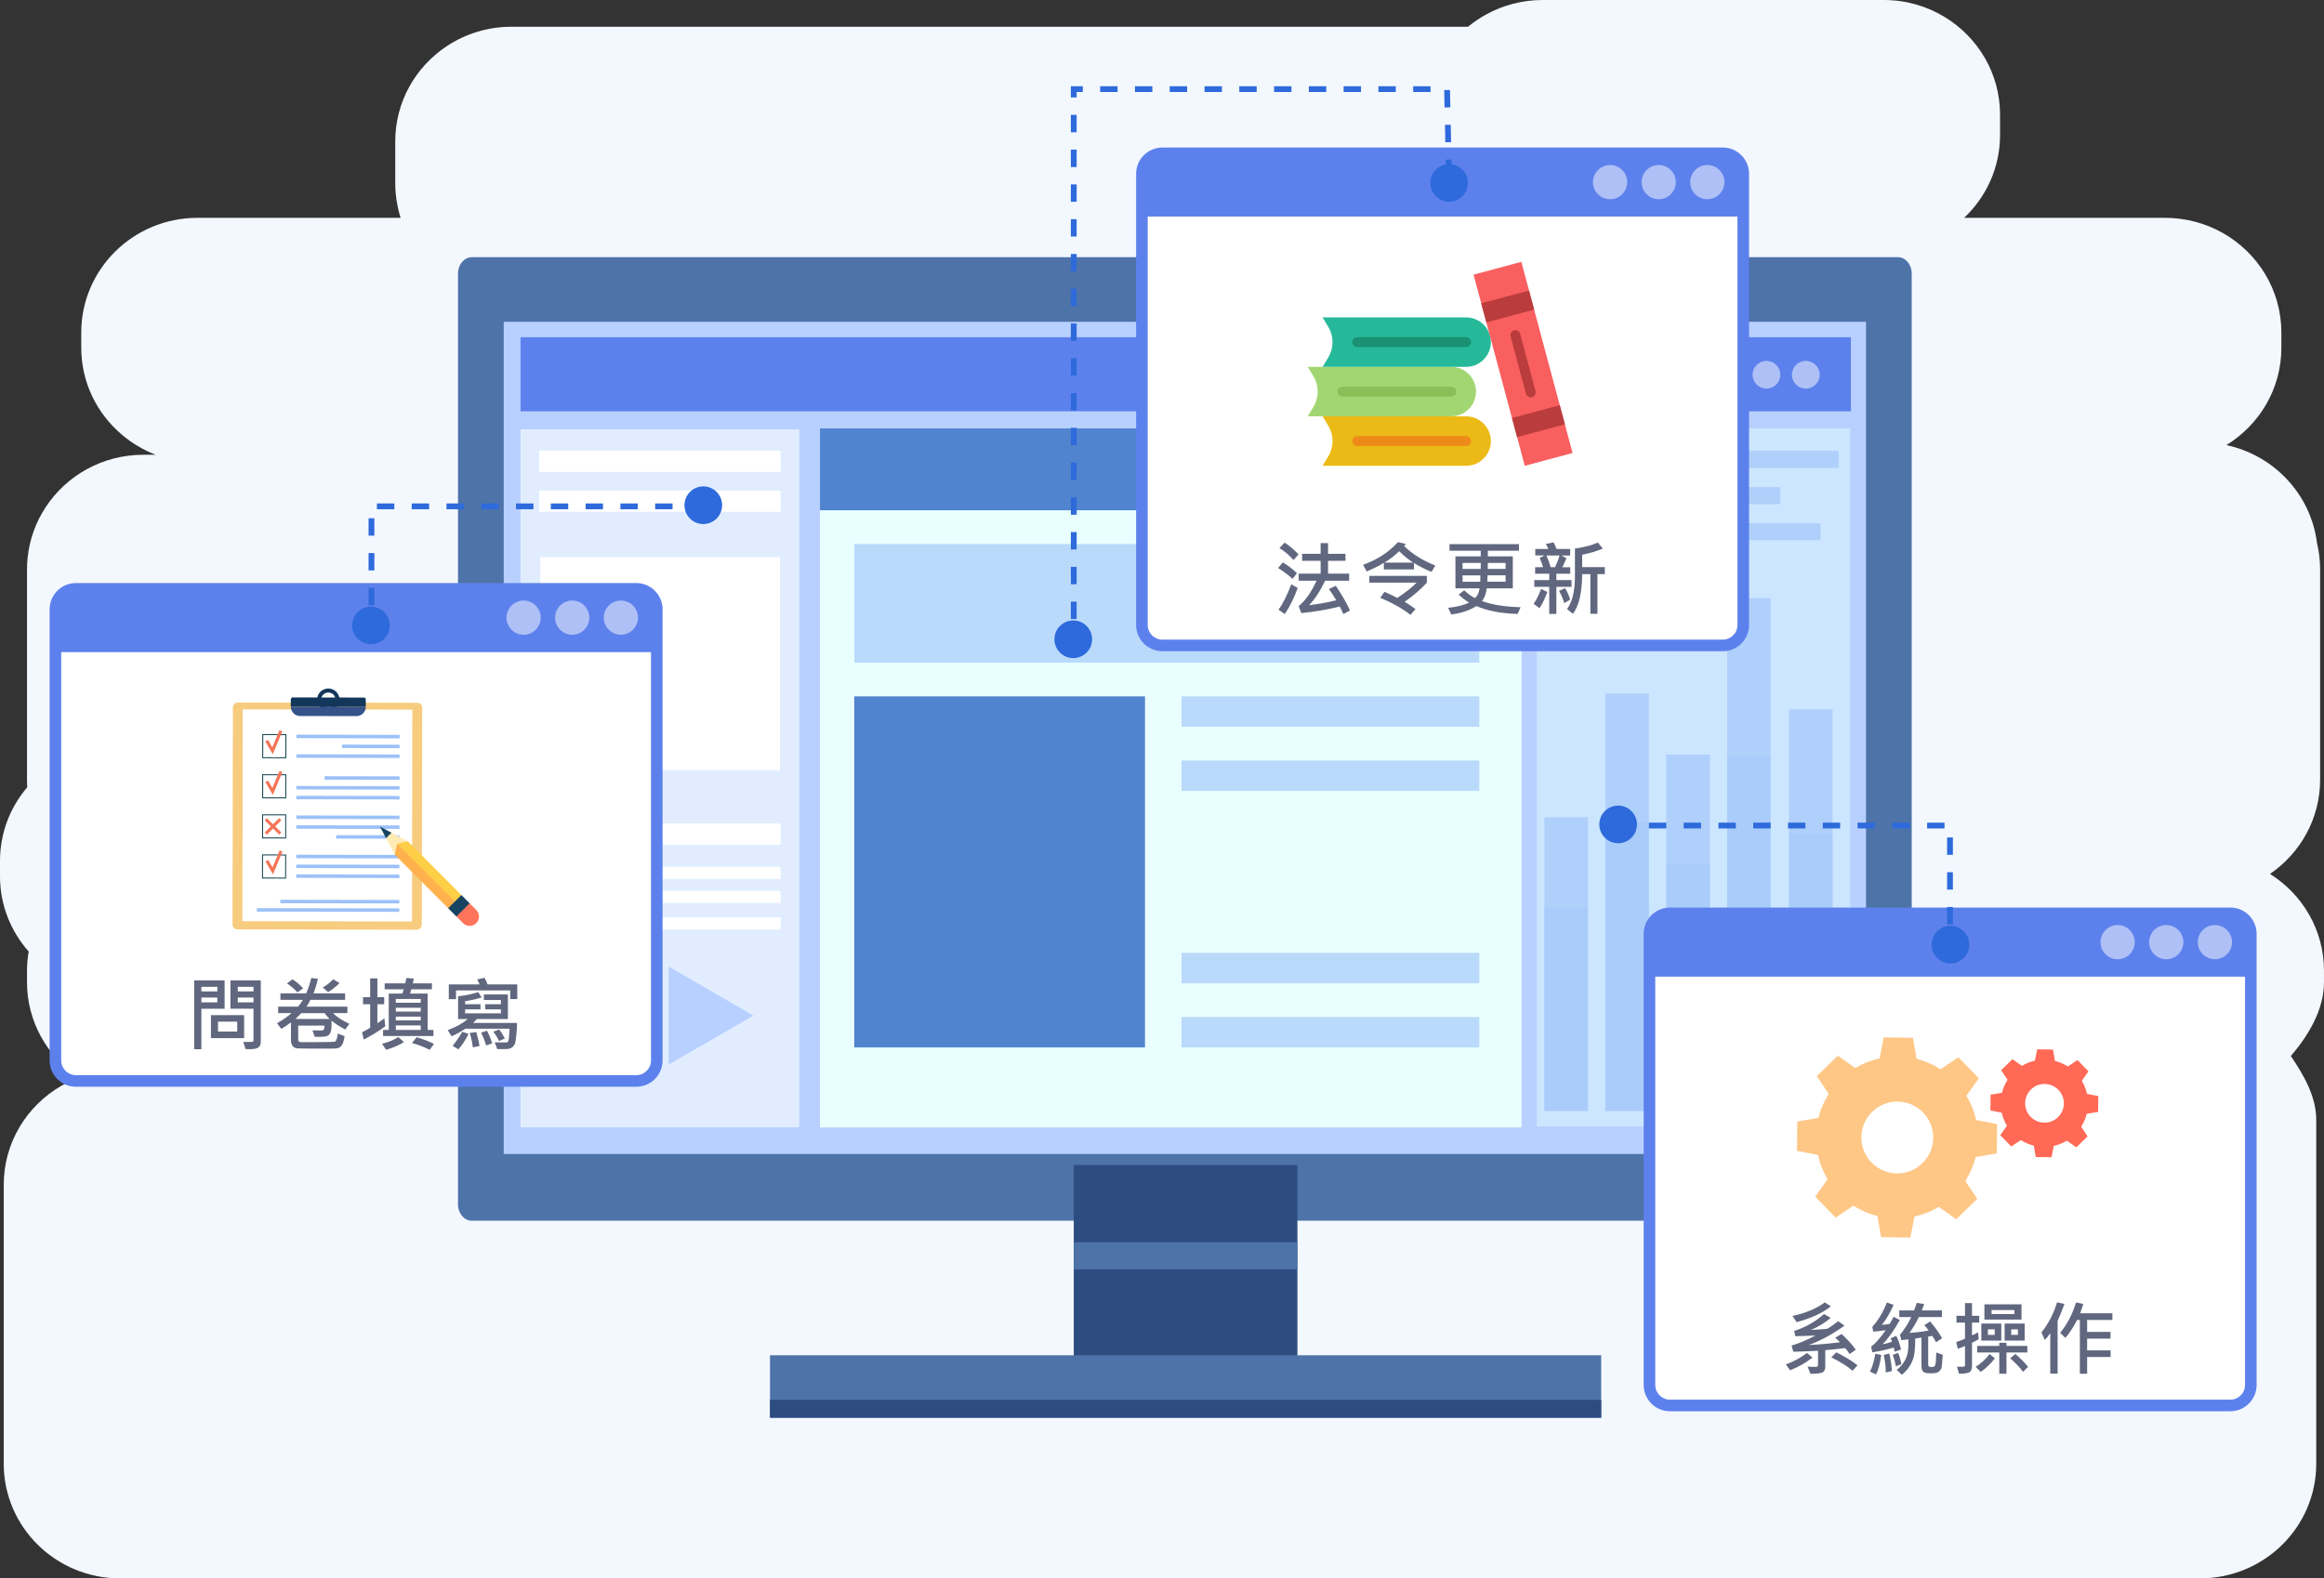
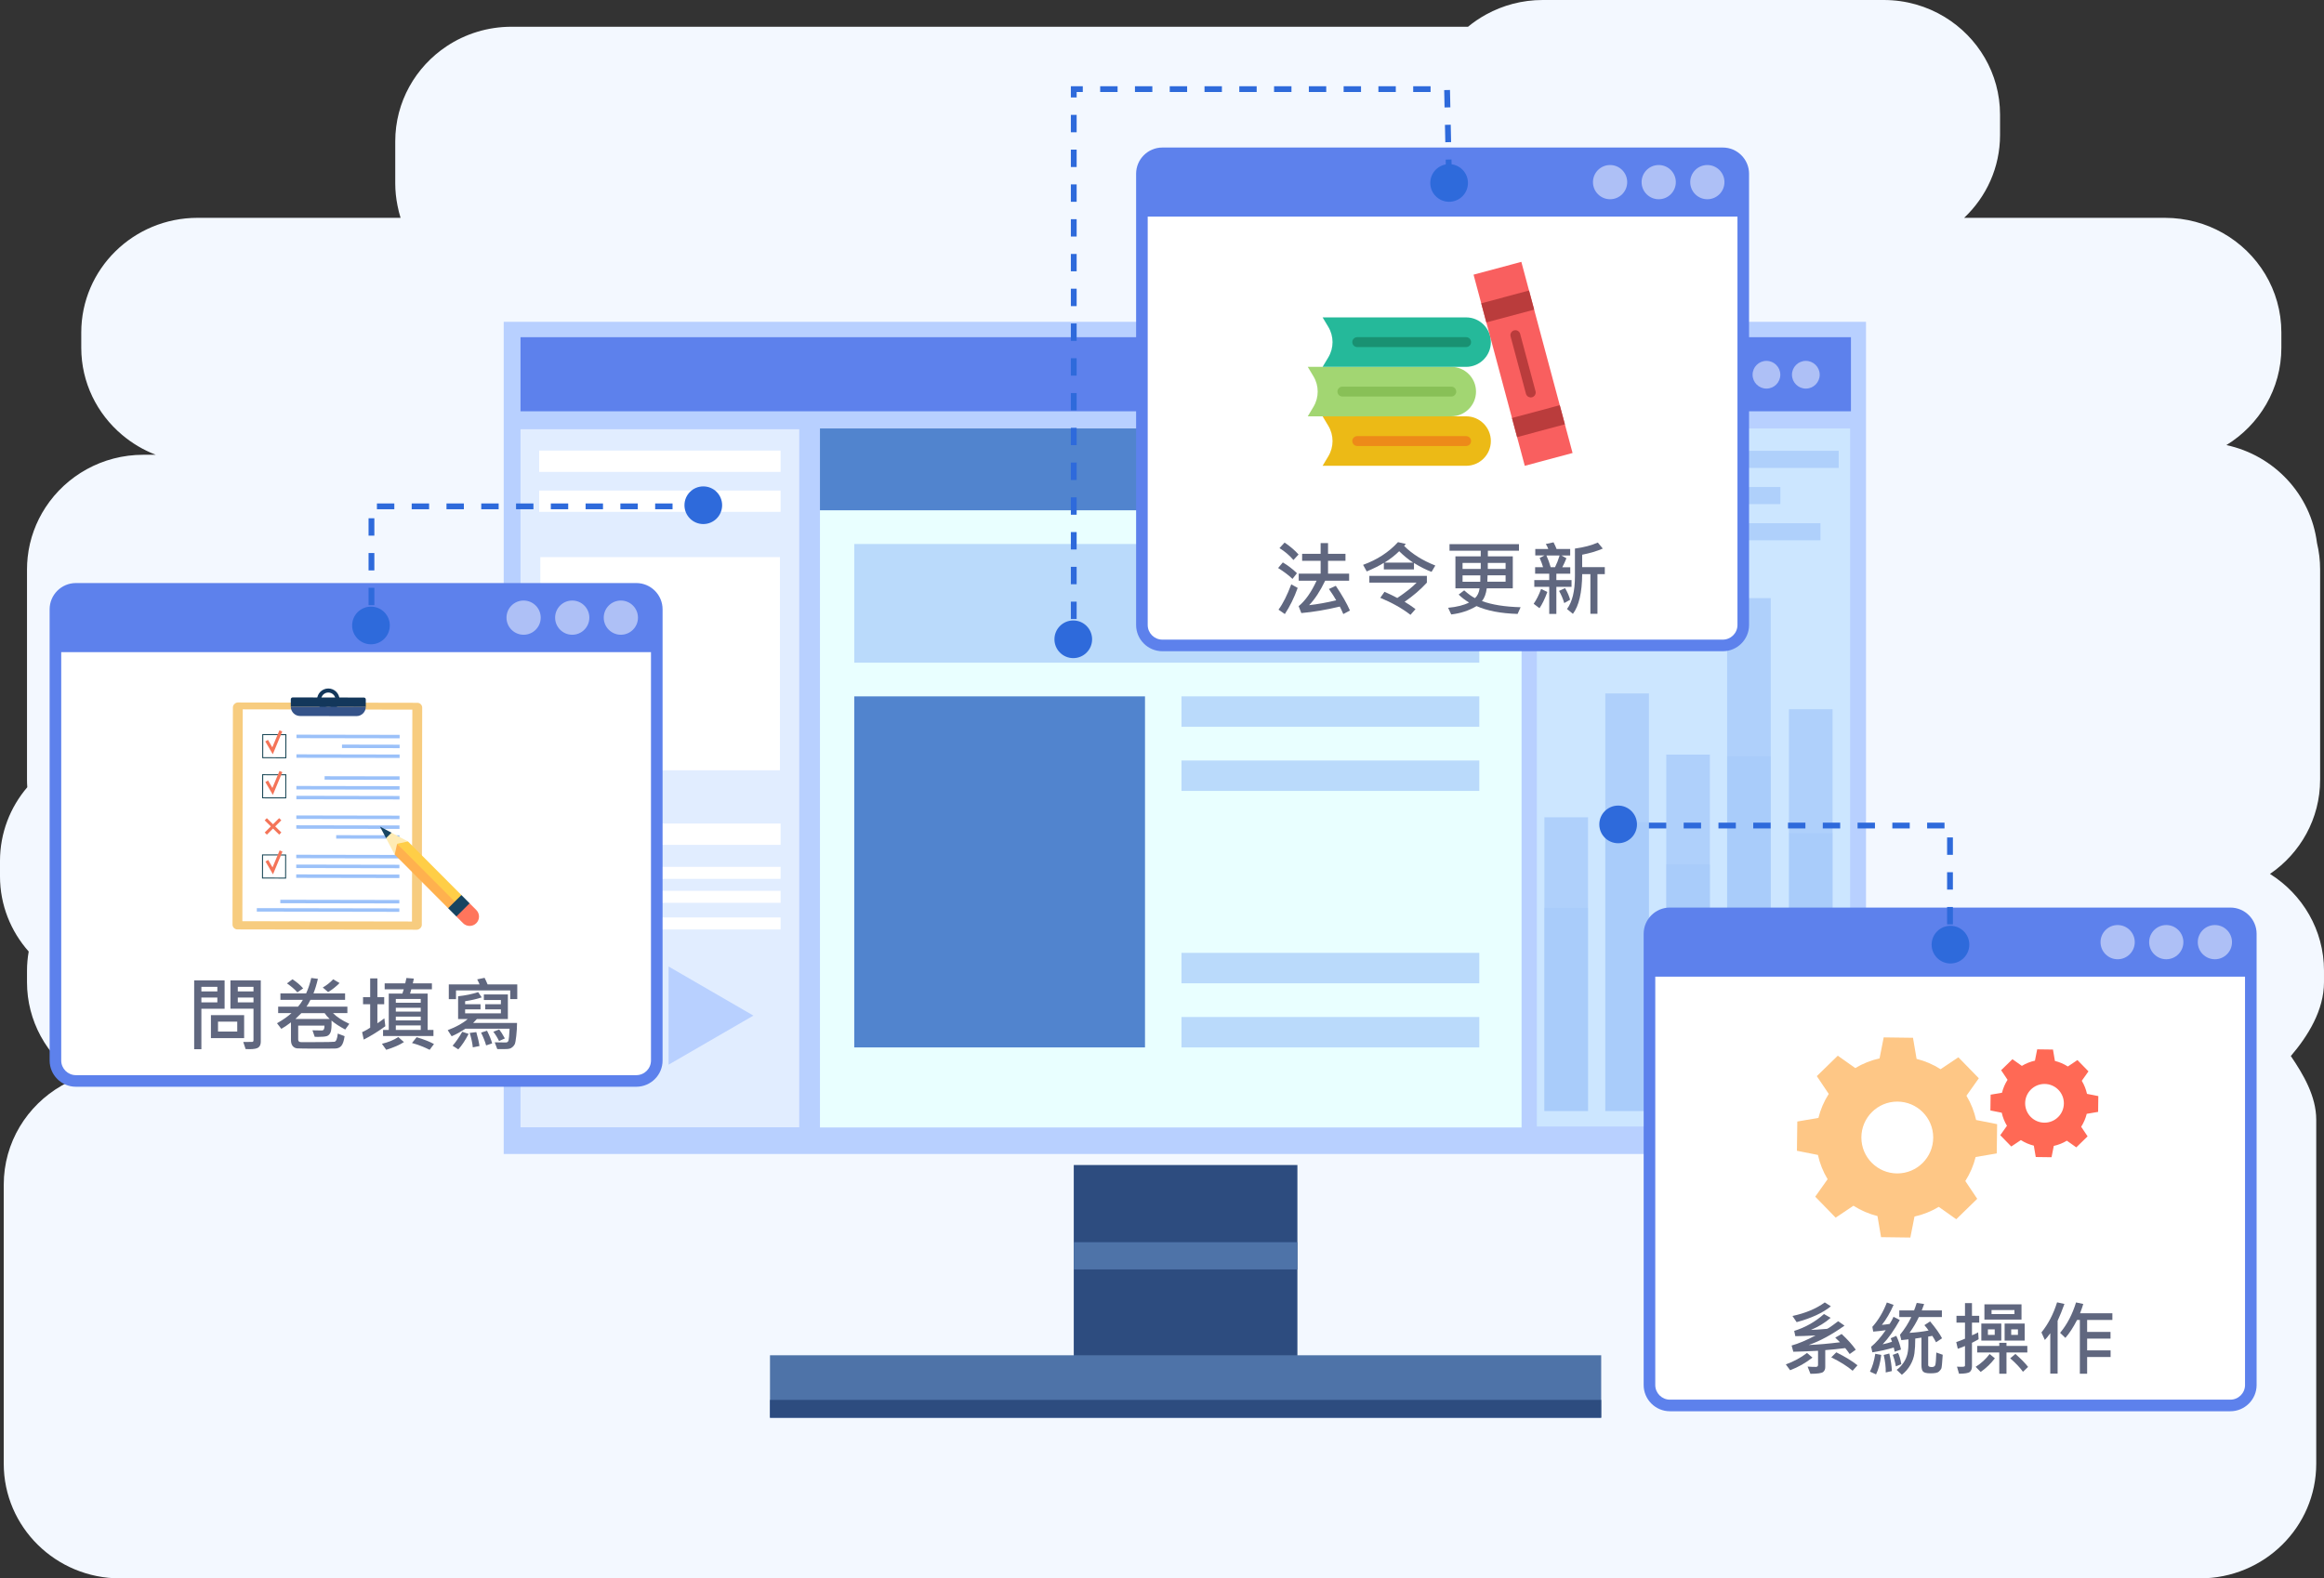
<svg xmlns="http://www.w3.org/2000/svg" viewBox="0 0 400.933 272.381">
  <rect x="0" y="0" width="400.933" height="272.381" fill="#333333" stroke="none" />
  <g style="isolation:isolate;">
    <g id="_圖層_1">
      <path d="M400.933,167.518c0-7.028-3.72-13.196-9.319-16.705,5.226-3.572,8.65-9.526,8.65-16.271v-36.274c0-1.575-.19-3.105-.543-4.573-1.048-8.372-7.394-15.122-15.631-16.885,5.69-3.491,9.487-9.699,9.487-16.794v-2.638c0-7.35-4.067-13.759-10.099-17.17-2.936-1.66-6.335-2.615-9.963-2.615h-34.666c3.816-3.602,6.196-8.671,6.196-14.293v-3.514c0-7.129-3.824-13.375-9.558-16.858-3.055-1.856-6.652-2.928-10.503-2.928h-58.847c-3.535,0-6.853.907-9.737,2.49-1.115.613-2.168,1.323-3.14,2.126H88.251c-4.144,0-7.994,1.24-11.192,3.363-5.351,3.553-8.871,9.582-8.871,16.422v7.255c0,1.305.142,2.575.387,3.809.143.722.312,1.435.532,2.126h-35.024c-11.08,0-20.063,8.858-20.063,19.785v2.638c0,6.017,2.734,11.394,7.032,15.021,1.719,1.451,3.68,2.63,5.829,3.445h-2.16c-7.081,0-13.301,3.622-16.871,9.086-1.649,2.523-2.734,5.437-3.074,8.573-.076.699-.117,1.408-.117,2.126v36.274c0,.441.02.878.049,1.312-2.936,3.441-4.708,7.88-4.708,12.729v2.638c0,4.976,1.874,9.512,4.952,12.985-.186,1.078-.293,2.182-.293,3.313v1.979c0,3.353.851,6.508,2.344,9.275,1.563,2.896,3.83,5.367,6.582,7.182-1.025.384-2.005.855-2.941,1.391-5.975,3.425-9.998,9.798-9.998,17.104v48.146c0,10.927,8.982,19.785,20.062,19.785h358.824c11.08,0,20.062-8.858,20.062-19.785v-59.357c0-4.07-2.247-7.852-4.383-10.996,2.944-3.444,5.721-7.889,5.721-12.745v-1.979Z" style="fill:#f3f8ff;" />
-       <path d="M327.421,210.657H81.4c-1.319,0-2.388-1.266-2.388-2.828V47.21c0-1.562,1.069-2.828,2.388-2.828h246.021c1.319,0,2.388,1.266,2.388,2.828v160.619c0,1.562-1.069,2.828-2.388,2.828Z" style="fill:#4e73a8;" />
      <rect x="185.245" y="201.046" width="38.582" height="33.876" style="fill:#2d4c7f;" />
      <rect x="132.837" y="233.877" width="143.399" height="10.779" style="fill:#4e73a8;" />
      <rect x="132.837" y="241.576" width="143.399" height="3.08" style="fill:#2d4c7f;" />
      <rect x="185.245" y="214.363" width="38.582" height="4.701" style="fill:#4e73a8;" />
      <rect x="86.9" y="55.534" width="235.021" height="143.605" style="fill:#b8d0ff;" />
      <rect x="89.799" y="58.191" width="229.523" height="12.782" style="fill:#5d81ec;" />
      <path d="M313.932,64.668c0,1.321-1.07,2.391-2.391,2.391s-2.391-1.071-2.391-2.391c0-1.321,1.071-2.391,2.391-2.391s2.391,1.071,2.391,2.391Z" style="fill:#fff; opacity:.5;" />
      <path d="M307.136,64.668c0,1.321-1.07,2.391-2.391,2.391-1.321,0-2.391-1.071-2.391-2.391,0-1.321,1.071-2.391,2.391-2.391,1.321,0,2.391,1.071,2.391,2.391Z" style="fill:#fff; opacity:.5;" />
      <path d="M300.34,64.668c0,1.321-1.07,2.391-2.391,2.391-1.321,0-2.391-1.071-2.391-2.391,0-1.321,1.071-2.391,2.391-2.391,1.321,0,2.391,1.071,2.391,2.391Z" style="fill:#fff; opacity:.5;" />
      <rect x="265.133" y="73.936" width="54.048" height="120.468" style="fill:#cce6ff;" />
      <rect x="89.799" y="74.074" width="48.085" height="120.458" style="fill:#e1edff;" />
      <rect x="93.017" y="77.753" width="41.65" height="3.678" style="fill:#fff;" />
      <rect x="93.017" y="84.649" width="41.65" height="3.678" style="fill:#fff;" />
      <rect x="93.017" y="142.119" width="41.65" height="3.678" style="fill:#fff;" />
      <rect x="93.017" y="149.59" width="41.65" height="2.069" style="fill:#fff;" />
      <rect x="93.017" y="153.728" width="41.65" height="2.068" style="fill:#fff;" />
      <rect x="93.017" y="158.326" width="41.65" height="2.07" style="fill:#fff;" />
      <rect x="93.213" y="96.145" width="41.338" height="36.781" style="fill:#fff;" />
      <polygon points="96.873 166.791 96.873 183.728 111.5 175.261 96.873 166.791" style="fill:#b8d0ff;" />
      <polygon points="115.347 166.791 115.347 183.728 129.974 175.261 115.347 166.791" style="fill:#b8d0ff;" />
      <rect x="141.456" y="73.936" width="121.043" height="120.631" style="fill:#e9ffff;" />
      <rect x="141.456" y="73.936" width="121.043" height="14.124" style="fill:#5184ce;" />
      <rect x="147.377" y="93.876" width="107.829" height="20.481" style="fill:#9bc1f9; opacity:.6;" />
      <rect x="203.827" y="120.173" width="51.379" height="5.249" style="fill:#9bc1f9; opacity:.6;" />
      <rect x="147.377" y="120.173" width="50.156" height="60.578" style="fill:#5184ce;" />
      <rect x="203.827" y="131.238" width="51.379" height="5.249" style="fill:#9bc1f9; opacity:.6;" />
      <rect x="203.827" y="164.436" width="51.379" height="5.25" style="fill:#9bc1f9; opacity:.6;" />
      <rect x="203.827" y="175.501" width="51.379" height="5.249" style="fill:#9bc1f9; opacity:.6;" />
      <rect x="297.966" y="103.22" width="7.525" height="88.509" style="fill:#9bc1f9; opacity:.6;" />
      <rect x="287.457" y="130.217" width="7.525" height="61.512" style="fill:#9bc1f9; opacity:.6;" />
      <rect x="308.626" y="122.396" width="7.525" height="69.333" style="fill:#9bc1f9; opacity:.6;" />
      <rect x="276.948" y="119.67" width="7.525" height="72.059" style="fill:#9bc1f9; opacity:.6;" />
      <rect x="266.438" y="141.035" width="7.525" height="50.694" style="fill:#9bc1f9; opacity:.6;" />
      <rect x="297.966" y="130.505" width="7.525" height="61.224" style="fill:#9bc1f9; mix-blend-mode:multiply; opacity:.3;" />
      <rect x="287.457" y="149.18" width="7.525" height="42.549" style="fill:#9bc1f9; mix-blend-mode:multiply; opacity:.3;" />
      <rect x="308.626" y="143.77" width="7.525" height="47.959" style="fill:#9bc1f9; mix-blend-mode:multiply; opacity:.3;" />
      <rect x="276.948" y="141.884" width="7.525" height="49.845" style="fill:#9bc1f9; mix-blend-mode:multiply; opacity:.3;" />
      <rect x="266.438" y="156.663" width="7.525" height="35.066" style="fill:#9bc1f9; mix-blend-mode:multiply; opacity:.3;" />
      <rect x="267.564" y="77.799" width="15.873" height="16.116" style="fill:#9bc1f9; opacity:.6;" />
      <rect x="286.245" y="77.799" width="30.966" height="2.946" style="fill:#9bc1f9; opacity:.6;" />
      <rect x="286.245" y="84.045" width="20.898" height="2.946" style="fill:#9bc1f9; opacity:.6;" />
      <rect x="286.245" y="90.29" width="27.816" height="2.946" style="fill:#9bc1f9; opacity:.6;" />
      <rect x="197" y="26.459" width="103.745" height="84.922" rx="3.529" ry="3.529" style="fill:#fff;" />
      <path d="M297.216,112.381h-96.687c-2.497,0-4.529-2.032-4.529-4.529V29.989c0-2.498,2.032-4.529,4.529-4.529h96.687c2.497,0,4.529,2.032,4.529,4.529v77.863c0,2.498-2.032,4.529-4.529,4.529ZM200.529,27.459c-1.395,0-2.529,1.135-2.529,2.529v77.863c0,1.395,1.135,2.529,2.529,2.529h96.687c1.395,0,2.529-1.135,2.529-2.529V29.989c0-1.395-1.135-2.529-2.529-2.529h-96.687Z" style="fill:#5d81ec;" />
      <path d="M223.745,98.918l-.766.984c-.652-.629-1.479-1.256-2.481-1.88l.813-.964c.884.52,1.695,1.14,2.434,1.859ZM223.875,101.454c-.598,1.677-1.336,3.181-2.215,4.512l-1.094-.759c.761-1.025,1.494-2.481,2.201-4.368l1.107.615ZM224.025,95.685l-.882.957c-.652-.771-1.454-1.456-2.406-2.058l.882-.957c.957.651,1.759,1.338,2.406,2.058ZM232.892,105.358l-1.148.608c-.21-.497-.41-.928-.602-1.292-2.365.565-4.578.938-6.638,1.121l-.465-1.189c1.144-.935,2.176-2.399,3.097-4.396h-3.083v-1.217h3.78v-2.215h-3.192v-1.203h3.192v-1.859h1.278v1.859h3.008v1.203h-3.008v2.215h3.637v1.217h-4.129c-.88,1.818-1.805,3.227-2.775,4.225,1.49-.169,3.049-.449,4.676-.841-.265-.487-.684-1.14-1.258-1.955l1.189-.547c1.103,1.641,1.916,3.062,2.44,4.266Z" style="fill:#60677f;" />
      <path d="M247.619,97.592l-.649,1.094c-.938-.351-1.951-.861-3.035-1.531v1.107h-5.195v-1.135c-.738.474-1.723.969-2.953,1.483l-.629-1.135c2.415-.87,4.423-2.176,6.022-3.917l1.354.308-.294.349c1.381,1.381,3.174,2.507,5.38,3.377ZM246.163,100.545c-1.071,1.176-2.352,2.276-3.842,3.302.684.41,1.31.832,1.88,1.265l-.868.991c-1.418-1.103-3.154-2.083-5.209-2.939l.731-1.039c.66.287,1.396.643,2.208,1.066,1.521-1.025,2.629-1.907,3.322-2.646h-8.148v-1.162h9.926v1.162ZM243.791,97.086c-.812-.528-1.613-1.183-2.406-1.962-.779.757-1.623,1.41-2.529,1.962h4.936Z" style="fill:#60677f;" />
      <path d="M262.333,104.79l-.52,1.155c-2.894-.087-5.255-.538-7.082-1.354-1.308.779-2.764,1.26-4.368,1.442l-.533-1.148c1.518-.146,2.721-.449,3.609-.909-.697-.419-1.294-.877-1.791-1.374l.95-.725c.72.638,1.342,1.085,1.866,1.34.438-.41.702-.976.793-1.695h-4.17v-5.517h4.368v-.964h-5.387v-1.135h11.983v1.135h-5.366v.964h4.3v5.517h-4.491c-.128.962-.403,1.695-.827,2.201,1.709.634,3.931.989,6.665,1.066ZM255.456,98.18v-1.039h-3.138v1.039h3.138ZM255.388,99.287h-3.069v1.101h3.056c.009-.137.014-.504.014-1.101ZM259.742,100.388v-1.101h-3.11c-.027.337-.041.704-.041,1.101h3.151ZM259.742,98.18v-1.039h-3.069v1.039h3.069Z" style="fill:#60677f;" />
      <path d="M266.949,102.152c-.446,1.212-.9,2.146-1.36,2.803l-1.005-.759c.483-.688.911-1.54,1.285-2.557l1.08.513ZM271.119,101.27h-2.618v4.676h-1.23v-4.676h-2.577v-1.162h2.577v-1.101h-2.434v-1.121h1.374c-.132-.46-.328-.993-.588-1.6l.834-.431h-1.593v-1.121h2.242c-.087-.265-.228-.549-.424-.854l1.333-.294c.246.479.419.861.52,1.148h2.352v1.121h-1.518l.868.479c-.219.561-.456,1.078-.711,1.552h1.374v1.121h-2.399v1.101h2.618v1.162ZM269.062,95.856h-2.276c.31.692.556,1.369.738,2.03h.745c.314-.629.579-1.306.793-2.03ZM270.873,103.498l-1.012.574c-.214-.733-.513-1.434-.896-2.099l1.039-.479c.424.729.713,1.396.868,2.003ZM276.861,99.076h-1.271v6.843h-1.217v-6.843h-1.415c-.027,3.19-.561,5.476-1.6,6.856l-1.019-.834c.911-1.226,1.367-3.104,1.367-5.633v-4.799c1.563-.214,2.88-.561,3.951-1.039l.854,1.039c-1.017.442-2.201.795-3.555,1.06v2.146h3.903v1.203Z" style="fill:#60677f;" />
      <path d="M200.529,26.459h96.686c1.948,0,3.529,1.581,3.529,3.529v7.393h-103.745v-7.393c0-1.948,1.581-3.529,3.529-3.529Z" style="fill:#5d81ec;" />
      <path d="M297.499,31.43c0,1.63-1.321,2.952-2.952,2.952s-2.952-1.322-2.952-2.952c0-1.63,1.321-2.952,2.952-2.952s2.952,1.321,2.952,2.952Z" style="fill:#fff; opacity:.5;" />
      <path d="M289.11,31.43c0,1.63-1.321,2.952-2.952,2.952-1.63,0-2.952-1.322-2.952-2.952,0-1.63,1.321-2.952,2.952-2.952,1.63,0,2.952,1.321,2.952,2.952Z" style="fill:#fff; opacity:.5;" />
      <path d="M280.721,31.43c0,1.63-1.321,2.952-2.952,2.952-1.63,0-2.952-1.322-2.952-2.952,0-1.63,1.322-2.952,2.952-2.952,1.63,0,2.952,1.321,2.952,2.952Z" style="fill:#fff; opacity:.5;" />
      <path d="M252.932,80.381h-24.757l.984-1.641c.971-1.618.971-3.638,0-5.255l-.984-1.641h24.757c2.357,0,4.268,1.911,4.268,4.268s-1.911,4.269-4.268,4.269" style="fill:#ecba16;" />
      <path d="M252.932,76.967h-18.781c-.472,0-.854-.382-.854-.854s.382-.854.854-.854h18.781c.472,0,.854.382.854.854-0.0.471-.382.854-.854.854" style="fill:#ed8a19;" />
      <path d="M250.371,71.844h-24.757l.984-1.641c.971-1.618.971-3.638,0-5.255l-.984-1.641h24.757c2.357,0,4.268,1.911,4.268,4.268s-1.911,4.268-4.268,4.268" style="fill:#a2d672;" />
      <path d="M250.371,68.43h-18.781c-.472,0-.854-.382-.854-.854s.382-.854.854-.854h18.781c.472,0,.854.382.854.854s-.382.854-.854.854" style="fill:#88c057;" />
      <path d="M252.932,63.308h-24.757l.984-1.641c.971-1.618.971-3.638,0-5.255l-.984-1.641h24.757c2.357,0,4.268,1.911,4.268,4.268s-1.911,4.269-4.268,4.269" style="fill:#25b99a;" />
      <path d="M262.46,45.188l8.838,32.984-8.247,2.209-8.837-32.984,8.246-2.209Z" style="fill:#f95f5f;" />
      <path d="M252.932,59.893h-18.781c-.472,0-.854-.382-.854-.854s.382-.854.854-.854h18.781c.472,0,.854.382.854.854-0.0.471-.382.854-.854.854" style="fill:#199172;" />
      <path d="M264.67,53.434l-8.246,2.209-.884-3.299,8.246-2.209.884,3.299Z" style="fill:#ba3c3c;" />
      <path d="M269.973,73.224l-8.246,2.209-.884-3.299,8.246-2.209.884,3.299Z" style="fill:#ba3c3c;" />
      <path d="M264.081,68.586c-.376,0-.722-.252-.824-.633l-2.651-9.895c-.122-.456.149-.924.604-1.046.455-.123.924.149,1.045.604l2.651,9.896c.121.455-.149.924-.604,1.045-.074.021-.148.03-.222.03" style="fill:#ba3c3c;" />
      <rect x="284.562" y="157.616" width="103.745" height="84.922" rx="3.529" ry="3.529" style="fill:#fff;" />
      <path d="M384.778,243.538h-96.687c-2.497,0-4.529-2.032-4.529-4.529v-77.863c0-2.497,2.032-4.529,4.529-4.529h96.687c2.497,0,4.529,2.032,4.529,4.529v77.863c0,2.497-2.032,4.529-4.529,4.529ZM288.092,158.616c-1.395,0-2.529,1.135-2.529,2.529v77.863c0,1.395,1.135,2.529,2.529,2.529h96.687c1.395,0,2.529-1.135,2.529-2.529v-77.863c0-1.395-1.135-2.529-2.529-2.529h-96.687Z" style="fill:#5d81ec;" />
      <path d="M312.682,234.279c-1.172.921-2.454,1.647-3.849,2.181l-.745-1.005c1.354-.492,2.572-1.15,3.657-1.976l.937.8ZM320.153,232.919l-1.046.745c-.324-.46-.581-.802-.772-1.025-1.312.164-2.461.28-3.445.349v2.857c.018.378-.095.678-.339.898-.243.222-.983.332-2.218.332l-.492-1.244c.506.036.981.055,1.429.055.25,0,.376-.121.376-.362v-2.42c-1.914.096-3.336.15-4.266.164l-.294-1.073c1.18-.328,2.557-.907,4.129-1.736-1.637.082-2.799.123-3.486.123l-.198-.909c1.923-.602,3.637-1.572,5.141-2.912l1.148.656c-.921.82-2.056,1.516-3.404,2.085l1.107-.055,1.688-.13c.077-.009.39-.207.937-.595l.971-.718,1.094.759c-2.192,1.559-4.255,2.673-6.187,3.343,1.631-.068,3.436-.226,5.414-.472-.237-.251-.513-.518-.827-.8l1.107-.629c1.039.971,1.85,1.875,2.434,2.714ZM315.86,225.427c-1.404,1.14-3.373,2.051-5.906,2.734l-.718-1.066c2.251-.483,4.108-1.263,5.571-2.338l1.053.67ZM320.454,235.605l-.841.943c-.943-.798-2.172-1.567-3.685-2.311l.868-.868c1.494.743,2.714,1.488,3.657,2.235Z" style="fill:#60677f;" />
      <path d="M324.552,233.814c-.178,1.39-.477,2.511-.896,3.363l-1.053-.479c.414-.798.72-1.823.916-3.076l1.032.191ZM327.956,232.891l-1.094.376c0-.055-.051-.296-.15-.725-1.227.364-2.459.641-3.698.827l-.212-.957c.807-.651,1.647-1.606,2.522-2.864-.743.114-1.463.196-2.16.246l-.15-.82c1.039-1.157,1.873-2.559,2.502-4.204l1.162.41c-.593,1.362-1.268,2.514-2.023,3.452.479-.041.925-.096,1.34-.164.277-.424.501-.834.67-1.23l1.08.561c-.971,1.75-1.955,3.145-2.953,4.184.588-.118,1.125-.265,1.613-.438-.096-.269-.171-.47-.226-.602l.964-.417c.383.793.653,1.581.813,2.365ZM326.384,236.603l-1.06.239c.022-.907-.094-1.912-.349-3.015l.964-.253c.26,1.112.407,2.121.444,3.028ZM328.011,235.414l-.937.376c-.146-.802-.328-1.461-.547-1.976l.923-.349c.246.506.433,1.155.561,1.948ZM335.154,233.787c-.087,1.468-.171,2.272-.253,2.417-.082.143-.222.311-.421.502-.197.191-.678.287-1.438.287-.639,0-1.058-.096-1.258-.287-.201-.191-.301-.576-.301-1.155v-4.717c-.461.073-.816.125-1.066.157,0,1.012-.048,1.861-.144,2.55s-.327,1.354-.694,1.999c-.366.646-.857,1.214-1.473,1.706l-.896-.854c.405-.282.78-.665,1.124-1.148.345-.483.587-1.014.729-1.593.141-.579.2-1.42.178-2.522l-1.23.137-.226-.923c.793-.971,1.442-1.991,1.948-3.062h-2.071v-1.148h2.55c.113-.265.267-.695.458-1.292l1.278.198c-.16.451-.297.815-.41,1.094h3.473v1.148h-3.979c-.406.884-.941,1.793-1.606,2.728,1.189-.073,2.285-.207,3.288-.403-.169-.269-.41-.576-.725-.923l.991-.649c.966,1.153,1.652,2.124,2.058,2.912l-1.032.69c-.246-.456-.463-.825-.649-1.107l-.711.123v4.915c0,.228.207.342.622.342.332,0,.535-.123.608-.369s.13-.959.171-2.14l1.107.39Z" style="fill:#60677f;" />
      <path d="M341.453,228.243h-1.251v2.188c.269-.096.624-.265,1.066-.506l.082,1.176c-.096.073-.479.282-1.148.629v4.033c0,.456-.124.785-.373.988-.248.202-.869.306-1.862.311l-.349-1.217c.219.019.453.027.704.027.314,0,.506-.019.574-.055s.103-.103.103-.198v-3.343c-.569.246-.984.405-1.244.479l-.267-1.162c.36-.104.863-.296,1.511-.574v-2.775h-1.47v-1.176h1.47v-2.194h1.203v2.194h1.251v1.176ZM344.153,234.402c-.692.911-1.509,1.695-2.447,2.352l-.868-.882c.966-.61,1.769-1.347,2.406-2.208l.909.738ZM349.752,233.397h-3.596v3.664h-1.244v-3.664h-3.808v-1.135h3.808v-.533h1.244v.533h3.596v1.135ZM345.261,231.34h-3.445v-2.939h3.445v2.939ZM348.747,227.723h-6.398v-2.632h6.398v2.632ZM344.126,230.355v-.95h-1.176v.95h1.176ZM347.53,226.773v-.697h-3.951v.697h3.951ZM349.294,231.34h-3.459v-2.939h3.459v2.939ZM349.882,235.886l-.882.841c-.497-.702-1.23-1.477-2.201-2.324l.896-.752c.962.848,1.69,1.593,2.188,2.235ZM348.132,230.355v-.95h-1.162v.95h1.162Z" style="fill:#60677f;" />
      <path d="M356.152,225.023c-.2.569-.395,1.078-.581,1.524l-.595,1.388v9.112h-1.265v-6.973c-.36.501-.672.889-.937,1.162l-.588-1.299c1.162-1.431,2.062-3.163,2.7-5.195l1.265.28ZM364.424,227.785h-4.354v2.058h4.033v1.162h-4.033v2.03h4.047v1.142h-4.047v2.885h-1.258v-9.276h-.479c-.675,1.308-1.347,2.338-2.017,3.09l-.909-.868c1.208-1.449,2.124-3.199,2.748-5.25l1.244.267c-.068.282-.251.815-.547,1.6h5.571v1.162Z" style="fill:#60677f;" />
      <path d="M288.092,157.616h96.686c1.948,0,3.529,1.581,3.529,3.529v7.393h-103.745v-7.393c0-1.948,1.581-3.529,3.529-3.529Z" style="fill:#5d81ec;" />
      <path d="M385.061,162.586c0,1.63-1.321,2.952-2.952,2.952s-2.952-1.322-2.952-2.952c0-1.63,1.321-2.952,2.952-2.952s2.952,1.321,2.952,2.952Z" style="fill:#fff; opacity:.5;" />
      <path d="M376.672,162.586c0,1.63-1.321,2.952-2.952,2.952-1.63,0-2.952-1.322-2.952-2.952,0-1.63,1.321-2.952,2.952-2.952,1.63,0,2.952,1.321,2.952,2.952Z" style="fill:#fff; opacity:.5;" />
      <path d="M368.284,162.586c0,1.63-1.321,2.952-2.952,2.952-1.63,0-2.952-1.322-2.952-2.952,0-1.63,1.322-2.952,2.952-2.952,1.63,0,2.952,1.321,2.952,2.952Z" style="fill:#fff; opacity:.5;" />
      <path d="M340.918,193.276c-.32-1.457-.878-2.872-1.67-4.187l2.136-3.015-1.763-1.81-1.763-1.81-3.07,2.056c-1.294-.827-2.693-1.421-4.141-1.78l-.621-3.642-2.526-.033-2.526-.033-.717,3.624c-1.457.32-2.872.878-4.187,1.67l-3.015-2.136-1.81,1.763-1.81,1.763,2.056,3.07c-.827,1.293-1.421,2.693-1.78,4.141l-3.642.621-.033,2.526-.033,2.526,3.624.717c.32,1.457.878,2.872,1.67,4.187l-2.136,3.015,1.763,1.81,1.763,1.81,3.07-2.056c1.294.827,2.693,1.421,4.141,1.78l.621,3.642,2.526.033,2.526.033.717-3.624c1.457-.32,2.872-.878,4.187-1.67l3.015,2.136,1.81-1.763,1.81-1.763-2.056-3.07c.827-1.294,1.421-2.693,1.78-4.141l3.642-.621.033-2.526.033-2.526-3.624-.717ZM327.318,202.496c-3.422,0-6.197-2.774-6.197-6.197s2.774-6.197,6.197-6.197,6.197,2.774,6.197,6.197-2.774,6.197-6.197,6.197Z" style="fill:#fec786;" />
      <path d="M360.046,188.767c-.173-.785-.473-1.548-.9-2.257l1.152-1.625-.95-.976-.95-.975-1.655,1.108c-.697-.446-1.452-.766-2.232-.96l-.335-1.963-1.362-.018-1.362-.018-.387,1.954c-.785.173-1.548.473-2.257.9l-1.625-1.152-.975.95-.976.95,1.108,1.655c-.446.697-.766,1.452-.96,2.232l-1.963.335-.018,1.362-.018,1.362,1.954.387c.173.785.473,1.548.9,2.257l-1.152,1.625.95.975.95.976,1.655-1.108c.697.446,1.452.766,2.232.96l.335,1.963,1.362.018,1.362.018.387-1.954c.785-.173,1.548-.473,2.257-.9l1.625,1.151.976-.95.975-.95-1.108-1.655c.446-.697.766-1.452.96-2.232l1.963-.335.018-1.362.018-1.362-1.954-.387ZM352.716,193.737c-1.845,0-3.34-1.495-3.34-3.34s1.495-3.34,3.34-3.34,3.34,1.495,3.34,3.34-1.495,3.34-3.34,3.34Z" style="fill:#ff6955;" />
      <rect x="9.562" y="101.616" width="103.745" height="84.922" rx="3.529" ry="3.529" style="fill:#fff;" />
      <path d="M109.778,187.538H13.091c-2.498,0-4.529-2.032-4.529-4.529v-77.863c0-2.498,2.032-4.529,4.529-4.529h96.687c2.498,0,4.529,2.032,4.529,4.529v77.863c0,2.497-2.032,4.529-4.529,4.529ZM13.091,102.616c-1.395,0-2.529,1.135-2.529,2.529v77.863c0,1.395,1.135,2.529,2.529,2.529h96.687c1.395,0,2.529-1.135,2.529-2.529v-77.863c0-1.395-1.135-2.529-2.529-2.529H13.091Z" style="fill:#5d81ec;" />
      <path d="M38.748,174.075h-4.006v6.986h-1.244v-11.881h5.25v4.895ZM37.497,171.081v-.786h-2.755v.786h2.755ZM37.497,172.974v-.827h-2.755v.827h2.755ZM42.118,179.147h-5.729v-3.965h5.729v3.965ZM40.928,178.013v-1.709h-3.315v1.709h3.315ZM44.989,179.763c0,.438-.126.762-.379.975-.253.211-.773.317-1.562.317-.201,0-.426-.007-.677-.021l-.403-1.217c.902,0,1.422-.006,1.559-.018.137-.011.205-.112.205-.304v-5.421h-3.979v-4.895h5.236v10.582ZM43.731,171.081v-.786h-2.707v.786h2.707ZM43.731,172.974v-.827h-2.707v.827h2.707Z" style="fill:#60677f;" />
      <path d="M60.263,176.68l-.704.984c-1.017-.542-1.805-1.058-2.365-1.545.032,1.017-.024,1.693-.167,2.03s-.355.553-.636.646c-.28.093-.787.14-1.521.14-.196,0-.387-.005-.574-.014l-.39-1.121c.556.019,1.094.027,1.613.027.333,0,.485-.28.458-.841h-4.532v2.413c0,.292.162.438.485.438h2.468c1.905,0,3.004-.021,3.298-.062s.487-.513.578-1.415l1.176.451c-.114.788-.298,1.34-.55,1.654-.254.314-.629.476-1.125.481-.497.008-1.452.011-2.864.011-2.083,0-3.291-.014-3.623-.041s-.598-.163-.796-.407c-.198-.243-.297-.596-.297-1.056v-3.028c-.611.47-1.165.843-1.661,1.121l-.745-.964c1.084-.624,1.917-1.208,2.495-1.75h-2.297v-1.121h3.432c.328-.374.606-.766.834-1.176h-3.876v-1.107h4.437c.369-.815.663-1.702.882-2.659l1.148.144c-.223.962-.479,1.8-.766,2.516h5.455v1.107h-5.975c-.223.47-.451.861-.684,1.176h7.055v1.121h-2.481c.639.656,1.577,1.271,2.816,1.846ZM52.299,170.561l-.998.69c-.465-.528-1.062-1.044-1.791-1.545l.937-.711c.684.424,1.301.945,1.853,1.565ZM56.873,175.839c-.355-.323-.645-.658-.868-1.005h-4.013c-.351.364-.693.699-1.025,1.005h5.906ZM58.582,169.639c-.615.629-1.274,1.148-1.976,1.559l-.923-.786c.693-.401,1.29-.873,1.791-1.415l1.107.643Z" style="fill:#60677f;" />
      <path d="M66.48,177.09c-1.244.907-2.486,1.677-3.726,2.311l-.28-1.278c.52-.241.982-.501,1.388-.779v-4.047h-1.23v-1.217h1.23v-3.24h1.244v3.24h1.176v1.217h-1.176v3.288c.292-.178.692-.463,1.203-.854l.171,1.36ZM69.686,179.831c-.72.479-1.738.923-3.056,1.333l-.738-1.039c1.148-.282,2.09-.67,2.823-1.162l.971.868ZM74.779,178.785h-8.695v-1.053h.984v-6.275h2.352l.239-.738h-3.295v-1.025h3.548l.205-.923,1.278.103-.171.82h3.288v1.025h-3.555l-.212.738h3.028v6.275h1.005v1.053ZM72.585,173.043v-.656h-4.3v.656h4.3ZM72.585,174.567v-.656h-4.3v.656h4.3ZM72.585,176.092v-.656h-4.3v.656h4.3ZM72.585,177.732v-.772h-4.3v.772h4.3ZM74.868,180.166l-.745.998c-.993-.497-2.01-.889-3.049-1.176l.807-.998c1.249.374,2.244.766,2.987,1.176Z" style="fill:#60677f;" />
      <path d="M89.198,176.529c0,.692-.043,1.43-.13,2.212-.087.781-.173,1.263-.26,1.445s-.218.35-.394.502c-.175.153-.357.25-.547.291-.188.041-.481.062-.878.062l-1.203-.007-.438-1.162c.725.019,1.36.027,1.907.027.255,0,.415-.121.479-.362s.123-.914.178-2.017h-7.615c-.848.556-1.641.991-2.379,1.306l-.677-1.053c1.504-.574,2.652-1.215,3.445-1.921h-1.654v-3.931c1.267-.132,2.42-.369,3.459-.711l.615.909c-.843.282-1.798.501-2.864.656v.52h2.659v.896h-2.659v.684h6.173v-.684h-2.707v-.896h2.707v-.718h-2.939v-.964h4.143v4.238h-5.346c-.104.128-.321.354-.649.677h7.574ZM89.239,172.414h-1.217v-1.497h-9.352v1.511h-1.244v-2.55h5.305c-.128-.319-.262-.608-.403-.868l1.271-.267c.173.333.347.711.52,1.135h5.12v2.536ZM80.844,178.416c-.588,1.135-1.181,2.025-1.777,2.673l-.984-.629c.552-.629,1.107-1.431,1.668-2.406l1.094.362ZM82.717,180.514l-1.148.226c-.068-.711-.246-1.54-.533-2.488l1.135-.144c.287,1.003.47,1.805.547,2.406ZM84.905,180.056l-1.039.349c-.183-.661-.472-1.396-.868-2.208l1.025-.328c.442.88.736,1.608.882,2.188ZM87.099,179.202l-1.005.451c-.273-.579-.602-1.112-.984-1.6l1.012-.403c.269.328.595.846.978,1.552Z" style="fill:#60677f;" />
      <path d="M13.092,101.616h96.686c1.948,0,3.529,1.581,3.529,3.529v7.393H9.562v-7.393c0-1.948,1.581-3.529,3.529-3.529Z" style="fill:#5d81ec;" />
      <path d="M110.061,106.586c0,1.63-1.321,2.952-2.952,2.952s-2.952-1.322-2.952-2.952c0-1.63,1.321-2.952,2.952-2.952s2.952,1.321,2.952,2.952Z" style="fill:#fff; opacity:.5;" />
-       <path d="M101.672,106.586c0,1.63-1.321,2.952-2.952,2.952-1.63,0-2.952-1.322-2.952-2.952,0-1.63,1.321-2.952,2.952-2.952,1.63,0,2.952,1.321,2.952,2.952Z" style="fill:#fff; opacity:.5;" />
+       <path d="M101.672,106.586c0,1.63-1.321,2.952-2.952,2.952-1.63,0-2.952-1.322-2.952-2.952,0-1.63,1.321-2.952,2.952-2.952,1.63,0,2.952,1.321,2.952,2.952" style="fill:#fff; opacity:.5;" />
      <path d="M93.284,106.586c0,1.63-1.321,2.952-2.952,2.952-1.63,0-2.952-1.322-2.952-2.952,0-1.63,1.322-2.952,2.952-2.952,1.63,0,2.952,1.321,2.952,2.952Z" style="fill:#fff; opacity:.5;" />
      <rect x="36.894" y="124.505" width="39.163" height="32.659" rx=".842" ry=".842" transform="translate(-84.461 197.057) rotate(-89.897)" style="fill:#f7cc7f;" />
      <rect x="41.846" y="122.439" width="29.259" height="36.557" transform="translate(112.698 281.536) rotate(-179.897)" style="fill:#fff;" />
      <path d="M50.172,120.678c0-.179.146-.325.325-.324l12.285.022c.179 0.0.325.146.324.326l-.002,1.277-12.935-.023.002-1.277Z" style="fill:#13375b;" />
      <path d="M54.702,120.747c-.002,1.07.864,1.939,1.934,1.941,1.07.002,1.939-.864,1.941-1.934.002-1.07-.864-1.939-1.934-1.941-1.07-.002-1.939.864-1.941,1.934ZM55.397,120.748c.001-.686.559-1.242,1.245-1.24.686.001,1.242.559,1.24,1.245-.001.686-.559,1.242-1.245,1.24-.686-.001-1.242-.559-1.24-1.245Z" style="fill:#13375b;" />
      <path d="M50.371,120.379c-.117.049-.199.164-.199.299l-.002,1.277,12.935.023c-.002.885-.72,1.6-1.605,1.599l-9.732-.018c-.885-.002-1.6-.72-1.599-1.605l.002-1.277c0-.135.082-.25.199-.299Z" style="fill:#355389;" />
      <path d="M62.783,120.376h0c.112 0.0.211.057.269.144-.058-.087-.157-.144-.269-.144Z" style="fill:#9bc1f9;" />
      <path d="M63.092,120.605c-.006-.02-.015-.04-.025-.058.01.018.018.038.025.058Z" style="fill:#9bc1f9;" />
      <path d="M45.245,126.686l4.159.007-.007,4.159-4.159-.008.007-4.159ZM49.234,126.863l-3.819-.007-.007,3.819,3.819.007.007-3.819Z" style="fill:#184655;" />
      <path d="M45.233,133.606l4.159.008-.008,4.159-4.159-.008.007-4.159ZM49.222,133.784l-3.819-.007-.007,3.819,3.819.007.007-3.819Z" style="fill:#184655;" />
-       <path d="M45.22,140.527l4.159.007-.007,4.159-4.159-.008.007-4.159ZM49.209,140.704l-3.819-.007-.007,3.819,3.819.007.007-3.819Z" style="fill:#184655;" />
      <path d="M45.208,147.448l4.159.007-.007,4.159-4.159-.008.007-4.159ZM49.197,147.625l-3.819-.007-.007,3.819,3.819.007.007-3.819Z" style="fill:#184655;" />
      <rect x="51.146" y="126.797" width="17.801" height=".599" transform="translate(119.864 254.301) rotate(-179.897)" style="fill:#9bc1f9;" />
      <rect x="59.001" y="128.5" width="9.943" height=".599" transform="translate(127.713 257.714) rotate(-179.897)" style="fill:#9bc1f9;" />
      <rect x="51.14" y="130.188" width="17.801" height=".599" transform="translate(119.846 261.082) rotate(-179.897)" style="fill:#9bc1f9;" />
      <rect x="56" y="133.959" width="12.934" height=".599" transform="translate(124.693 268.629) rotate(-179.897)" style="fill:#9bc1f9;" />
      <rect x="51.13" y="135.65" width="17.801" height=".599" transform="translate(119.816 272.006) rotate(-179.897)" style="fill:#9bc1f9;" />
      <rect x="51.127" y="137.345" width="17.801" height=".599" transform="translate(119.807 275.397) rotate(-179.897)" style="fill:#9bc1f9;" />
      <rect x="51.121" y="140.736" width="17.801" height=".599" transform="translate(119.789 282.178) rotate(-179.897)" style="fill:#9bc1f9;" />
      <rect x="51.118" y="142.431" width="17.801" height=".599" transform="translate(119.78 285.569) rotate(-179.897)" style="fill:#9bc1f9;" />
      <rect x="58" y="144.133" width="10.916" height=".599" transform="translate(126.656 288.978) rotate(-179.897)" style="fill:#9bc1f9;" />
      <rect x="51.109" y="147.517" width="17.801" height=".599" transform="translate(119.752 295.741) rotate(-179.897)" style="fill:#9bc1f9;" />
      <rect x="51.106" y="149.212" width="17.801" height=".599" transform="translate(119.743 299.131) rotate(-179.897)" style="fill:#9bc1f9;" />
      <rect x="51.103" y="150.908" width="17.801" height=".599" transform="translate(119.734 302.522) rotate(-179.897)" style="fill:#9bc1f9;" />
      <rect x="48.36" y="155.288" width="20.536" height=".599" transform="translate(116.975 311.281) rotate(-179.897)" style="fill:#9bc1f9;" />
      <rect x="44.307" y="156.735" width="24.586" height=".599" transform="translate(112.917 314.171) rotate(-179.897)" style="fill:#9bc1f9;" />
      <polygon points="47.059 130.165 45.767 127.949 46.23 127.68 46.979 128.966 48.203 126.03 48.697 126.235 47.059 130.165" style="fill:#f47458;" />
      <polygon points="47.072 137.177 45.78 134.96 46.242 134.691 46.992 135.977 48.216 133.041 48.71 133.247 47.072 137.177" style="fill:#f47458;" />
      <polygon points="47.096 150.885 45.805 148.669 46.267 148.399 47.017 149.686 48.241 146.749 48.734 146.955 47.096 150.885" style="fill:#f47458;" />
      <polygon points="48.535 141.561 48.163 141.186 47.1 142.239 46.034 141.189 45.662 141.567 46.724 142.611 45.666 143.66 46.039 144.036 47.102 142.983 48.168 144.032 48.539 143.655 47.477 142.61 48.535 141.561" style="fill:#f47458;" />
      <polygon points="66.6 144.637 65.551 142.643 67.541 143.7 67.639 144.739 66.6 144.637" style="fill:#174461;" />
      <polygon points="70.379 145.206 67.541 143.7 66.6 144.637 68.096 147.481 70.379 145.206" style="fill:#ffebb4;" />
      <path d="M82.166,159.318c-.63.627-1.652.625-2.279-.004l-1.152-1.156.282-1.987,2.001-.288,1.152,1.156c.627.63.625,1.652-.004,2.279Z" style="fill:#ff755c;" />
      <path d="M77.313,156.731l-9.217-9.25.413-1.868,11.085,9.983s-2.281,1.135-2.281,1.136Z" style="fill:#ffb14e;" />
      <polygon points="79.023 156.164 68.509 145.612 70.379 145.206 79.596 154.456 79.023 156.164" style="fill:#ffce47;" />
      <path d="M81.018,155.883l-1.422-1.427-2.283,2.274c-0.0 0,1.421,1.427,1.421,1.427l2.283-2.275Z" style="fill:#174461;" />
      <path d="M64.582,110.436h-1v-3h1v3ZM64.582,104.436h-1v-3h1v3ZM64.582,98.436h-1v-3h1v3ZM64.582,92.436h-1v-3h1v3ZM120.082,87.881h-1.055v-1h1.055v1ZM116.027,87.881h-3v-1h3v1ZM110.027,87.881h-3v-1h3v1ZM104.027,87.881h-3v-1h3v1ZM98.027,87.881h-3v-1h3v1ZM92.027,87.881h-3v-1h3v1ZM86.027,87.881h-3v-1h3v1ZM80.027,87.881h-3v-1h3v1ZM74.027,87.881h-3v-1h3v1ZM68.027,87.881h-3v-1h3v1Z" style="fill:#2e6adb;" />
      <circle cx="121.332" cy="87.186" r="3.25" style="fill:#2e6adb;" />
      <circle cx="64" cy="107.936" r="3.25" style="fill:#2e6adb;" />
      <path d="M185.742,112.822h-1v-3h1v3ZM185.742,106.822h-1v-3h1v3ZM185.742,100.822h-1v-3h1v3ZM185.742,94.822h-1v-3h1v3ZM185.742,88.822h-1v-3h1v3ZM185.742,82.822h-1v-3h1v3ZM185.742,76.822h-1v-3h1v3ZM185.742,70.822h-1v-3h1v3ZM185.742,64.822h-1v-3h1v3ZM185.742,58.822h-1v-3h1v3ZM185.742,52.822h-1v-3h1v3ZM185.742,46.822h-1v-3h1v3ZM185.742,40.822h-1v-3h1v3ZM185.742,34.822h-1v-3h1v3ZM249.471,30.543l-.063-3,1-.021.063,3-1,.021ZM185.742,28.822h-1v-3h1v3ZM249.343,24.545l-.064-3,1-.021.064,3-1,.021ZM185.742,22.822h-1v-3h1v3ZM249.214,18.546l-.064-3,1-.021.064,3-1,.021ZM185.742,16.822h-1v-1.94h2.06v1h-1.06v.94ZM246.801,15.881h-3v-1h3v1ZM240.801,15.881h-3v-1h3v1ZM234.801,15.881h-3v-1h3v1ZM228.801,15.881h-3v-1h3v1ZM222.801,15.881h-3v-1h3v1ZM216.801,15.881h-3v-1h3v1ZM210.801,15.881h-3v-1h3v1ZM204.801,15.881h-3v-1h3v1ZM198.801,15.881h-3v-1h3v1ZM192.801,15.881h-3v-1h3v1Z" style="fill:#2e6adb;" />
      <circle cx="250" cy="31.572" r="3.25" style="fill:#2e6adb;" />
      <circle cx="185.16" cy="110.322" r="3.25" style="fill:#2e6adb;" />
      <path d="M336.91,165.517h-1v-3h1v3ZM336.91,159.517h-1v-3h1v3ZM336.91,153.517h-1v-3h1v3ZM336.91,147.517h-1v-3h1v3ZM335.465,142.963h-3v-1h3v1ZM329.465,142.963h-3v-1h3v1ZM323.465,142.963h-3v-1h3v1ZM317.465,142.963h-3v-1h3v1ZM311.465,142.963h-3v-1h3v1ZM305.465,142.963h-3v-1h3v1ZM299.465,142.963h-3v-1h3v1ZM293.465,142.963h-3v-1h3v1ZM287.465,142.963h-3v-1h3v1ZM281.465,142.963h-1.055v-1h1.055v1Z" style="fill:#2e6adb;" />
      <circle cx="279.16" cy="142.267" r="3.25" style="fill:#2e6adb;" />
      <circle cx="336.492" cy="163.017" r="3.25" style="fill:#2e6adb;" />
    </g>
  </g>
</svg>